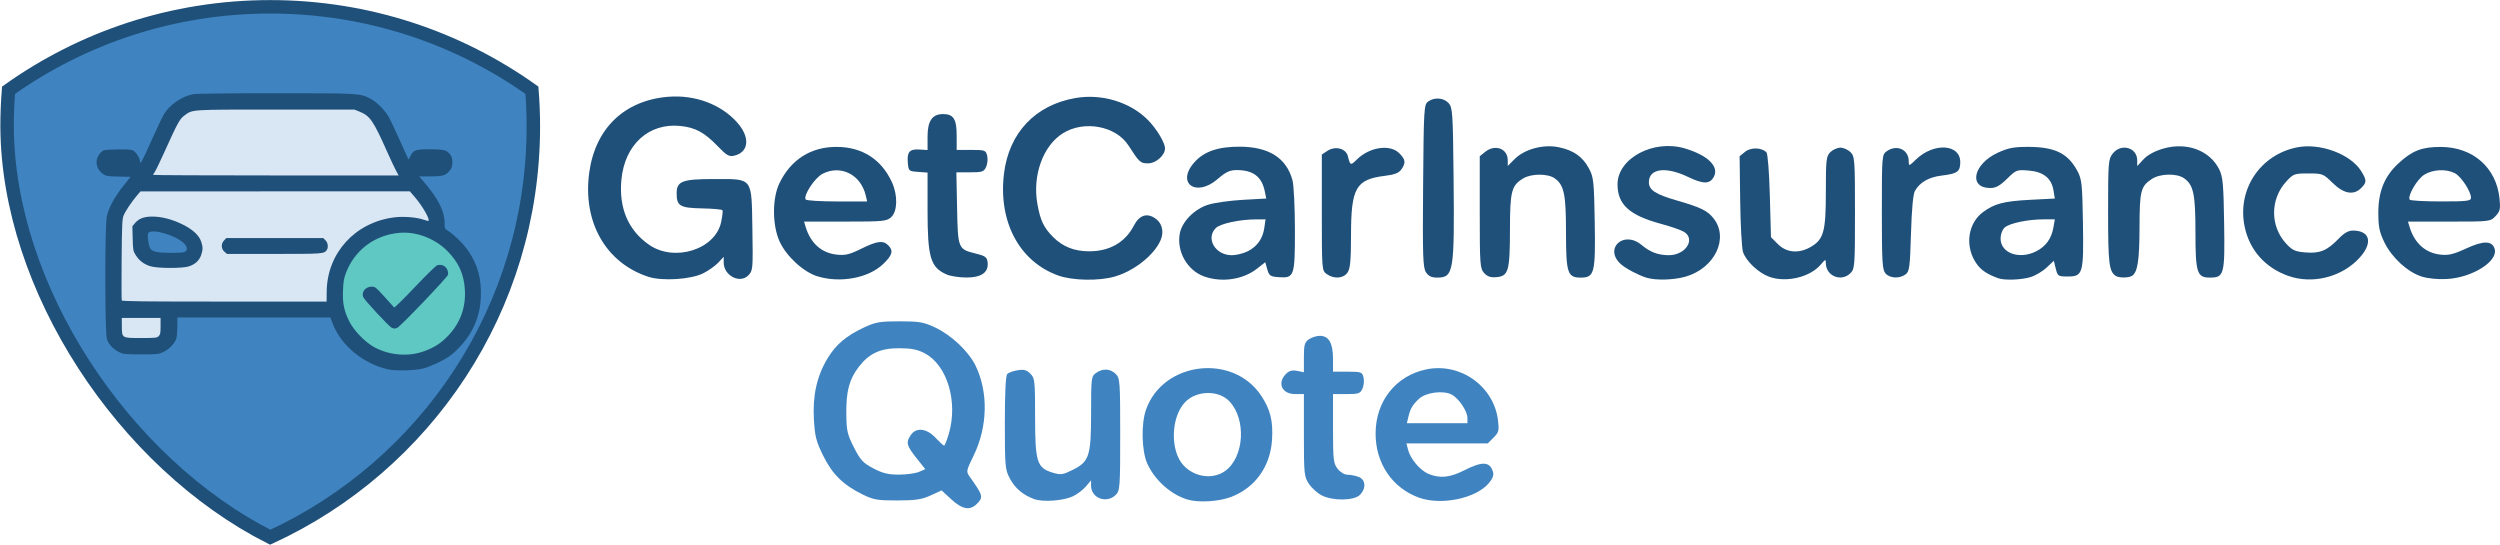
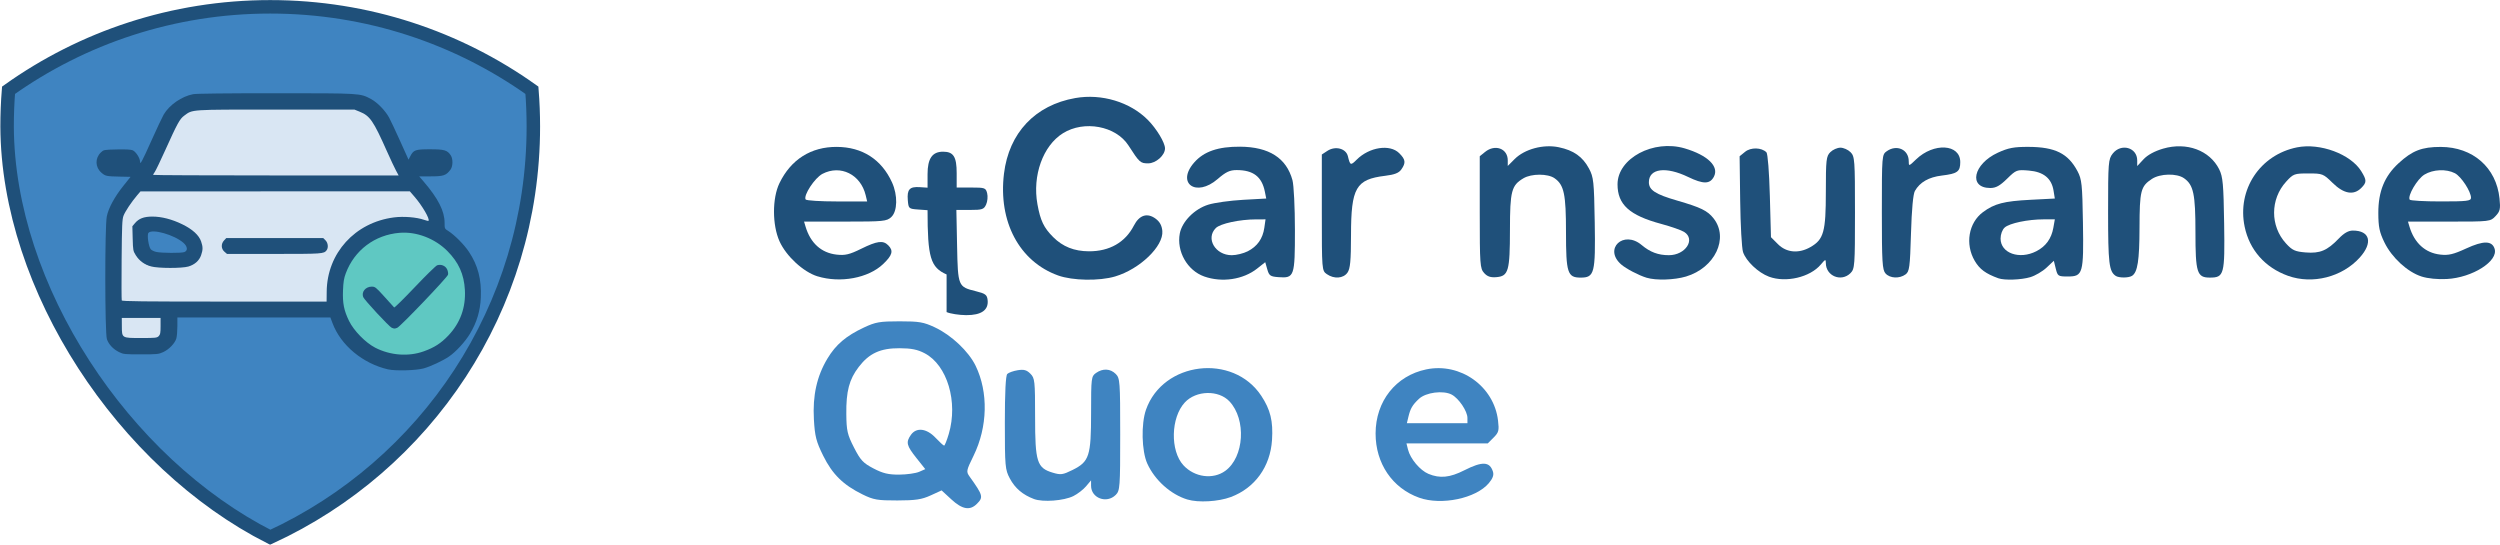
<svg xmlns="http://www.w3.org/2000/svg" xmlns:ns1="http://www.inkscape.org/namespaces/inkscape" xmlns:ns2="http://sodipodi.sourceforge.net/DTD/sodipodi-0.dtd" width="295.278mm" height="64.357mm" viewBox="0 0 295.278 64.357" version="1.1" id="svg5" xml:space="preserve" ns1:version="1.2.2 (b0a84865, 2022-12-01)" ns2:docname="logo-footer.svg">
  <ns2:namedview id="namedview7" pagecolor="#ffffff" bordercolor="#000000" borderopacity="0.25" ns1:showpageshadow="2" ns1:pageopacity="0.0" ns1:pagecheckerboard="0" ns1:deskcolor="#d1d1d1" ns1:document-units="mm" showgrid="false" ns1:zoom="1" ns1:cx="394" ns1:cy="201.5" ns1:window-width="1920" ns1:window-height="1027" ns1:window-x="0" ns1:window-y="25" ns1:window-maximized="0" ns1:current-layer="g1147" />
  <defs id="defs2">
    <filter style="color-interpolation-filters:sRGB;" ns1:label="Greyscale" id="filter2092" x="0" y="0" width="1" height="1">
      <feColorMatrix values="0.21 0.72 0.072 0 0 0.21 0.72 0.072 0 0 0.21 0.72 0.072 0 0 0 0 0 1 0 " id="feColorMatrix2090" result="fbSourceGraphic" />
      <feColorMatrix result="fbSourceGraphicAlpha" in="fbSourceGraphic" values="0 0 0 -1 0 0 0 0 -1 0 0 0 0 -1 0 0 0 0 1 0" id="feColorMatrix2882" />
      <feColorMatrix id="feColorMatrix2884" values="0.21 0.72 0.072 0 0 0.21 0.72 0.072 0 0 0.21 0.72 0.072 0 0 0 0 0 1 0 " in="fbSourceGraphic" />
    </filter>
    <filter style="color-interpolation-filters:sRGB;" ns1:label="Greyscale" id="filter2096" x="0" y="0" width="1" height="1">
      <feColorMatrix values="0.21 0.72 0.072 0 0 0.21 0.72 0.072 0 0 0.21 0.72 0.072 0 0 0 0 0 1 0 " id="feColorMatrix2094" result="fbSourceGraphic" />
      <feColorMatrix result="fbSourceGraphicAlpha" in="fbSourceGraphic" values="0 0 0 -1 0 0 0 0 -1 0 0 0 0 -1 0 0 0 0 1 0" id="feColorMatrix2886" />
      <feColorMatrix id="feColorMatrix2888" values="0.21 0.72 0.072 0 0 0.21 0.72 0.072 0 0 0.21 0.72 0.072 0 0 0 0 0 1 0 " in="fbSourceGraphic" />
    </filter>
    <filter style="color-interpolation-filters:sRGB;" ns1:label="Greyscale" id="filter2100" x="0" y="0" width="1" height="1">
      <feColorMatrix values="0.21 0.72 0.072 0 0 0.21 0.72 0.072 0 0 0.21 0.72 0.072 0 0 0 0 0 1 0 " id="feColorMatrix2098" result="fbSourceGraphic" />
      <feColorMatrix result="fbSourceGraphicAlpha" in="fbSourceGraphic" values="0 0 0 -1 0 0 0 0 -1 0 0 0 0 -1 0 0 0 0 1 0" id="feColorMatrix2890" />
      <feColorMatrix id="feColorMatrix2892" values="0.21 0.72 0.072 0 0 0.21 0.72 0.072 0 0 0.21 0.72 0.072 0 0 0 0 0 1 0 " in="fbSourceGraphic" />
    </filter>
    <filter style="color-interpolation-filters:sRGB;" ns1:label="Greyscale" id="filter2104" x="0" y="0" width="1" height="1">
      <feColorMatrix values="0.21 0.72 0.072 0 0 0.21 0.72 0.072 0 0 0.21 0.72 0.072 0 0 0 0 0 1 0 " id="feColorMatrix2102" result="fbSourceGraphic" />
      <feColorMatrix result="fbSourceGraphicAlpha" in="fbSourceGraphic" values="0 0 0 -1 0 0 0 0 -1 0 0 0 0 -1 0 0 0 0 1 0" id="feColorMatrix2894" />
      <feColorMatrix id="feColorMatrix2896" values="0.21 0.72 0.072 0 0 0.21 0.72 0.072 0 0 0.21 0.72 0.072 0 0 0 0 0 1 0 " in="fbSourceGraphic" />
    </filter>
    <filter style="color-interpolation-filters:sRGB;" ns1:label="Greyscale" id="filter2108" x="0" y="0" width="1" height="1">
      <feColorMatrix values="0.21 0.72 0.072 0 0 0.21 0.72 0.072 0 0 0.21 0.72 0.072 0 0 0 0 0 1 0 " id="feColorMatrix2106" result="fbSourceGraphic" />
      <feColorMatrix result="fbSourceGraphicAlpha" in="fbSourceGraphic" values="0 0 0 -1 0 0 0 0 -1 0 0 0 0 -1 0 0 0 0 1 0" id="feColorMatrix2898" />
      <feColorMatrix id="feColorMatrix2900" values="0.21 0.72 0.072 0 0 0.21 0.72 0.072 0 0 0.21 0.72 0.072 0 0 0 0 0 1 0 " in="fbSourceGraphic" />
    </filter>
    <filter style="color-interpolation-filters:sRGB;" ns1:label="Greyscale" id="filter2112" x="0" y="0" width="1" height="1">
      <feColorMatrix values="0.21 0.72 0.072 0 0 0.21 0.72 0.072 0 0 0.21 0.72 0.072 0 0 0 0 0 1 0 " id="feColorMatrix2110" result="fbSourceGraphic" />
      <feColorMatrix result="fbSourceGraphicAlpha" in="fbSourceGraphic" values="0 0 0 -1 0 0 0 0 -1 0 0 0 0 -1 0 0 0 0 1 0" id="feColorMatrix2902" />
      <feColorMatrix id="feColorMatrix2904" values="0.21 0.72 0.072 0 0 0.21 0.72 0.072 0 0 0.21 0.72 0.072 0 0 0 0 0 1 0 " in="fbSourceGraphic" />
    </filter>
    <filter style="color-interpolation-filters:sRGB;" ns1:label="Greyscale" id="filter2116" x="0" y="0" width="1" height="1">
      <feColorMatrix values="0.21 0.72 0.072 0 0 0.21 0.72 0.072 0 0 0.21 0.72 0.072 0 0 0 0 0 1 0 " id="feColorMatrix2114" result="fbSourceGraphic" />
      <feColorMatrix result="fbSourceGraphicAlpha" in="fbSourceGraphic" values="0 0 0 -1 0 0 0 0 -1 0 0 0 0 -1 0 0 0 0 1 0" id="feColorMatrix2922" />
      <feColorMatrix id="feColorMatrix2924" values="0.21 0.72 0.072 0 0 0.21 0.72 0.072 0 0 0.21 0.72 0.072 0 0 0 0 0 1 0 " in="fbSourceGraphic" />
    </filter>
    <filter style="color-interpolation-filters:sRGB;" ns1:label="Greyscale" id="filter2120" x="0" y="0" width="1" height="1">
      <feColorMatrix values="0.21 0.72 0.072 0 0 0.21 0.72 0.072 0 0 0.21 0.72 0.072 0 0 0 0 0 1 0 " id="feColorMatrix2118" result="fbSourceGraphic" />
      <feColorMatrix result="fbSourceGraphicAlpha" in="fbSourceGraphic" values="0 0 0 -1 0 0 0 0 -1 0 0 0 0 -1 0 0 0 0 1 0" id="feColorMatrix2926" />
      <feColorMatrix id="feColorMatrix2928" values="0.21 0.72 0.072 0 0 0.21 0.72 0.072 0 0 0.21 0.72 0.072 0 0 0 0 0 1 0 " in="fbSourceGraphic" />
    </filter>
    <filter style="color-interpolation-filters:sRGB;" ns1:label="Greyscale" id="filter2124" x="0" y="0" width="1" height="1">
      <feColorMatrix values="0.21 0.72 0.072 0 0 0.21 0.72 0.072 0 0 0.21 0.72 0.072 0 0 0 0 0 1 0 " id="feColorMatrix2122" result="fbSourceGraphic" />
      <feColorMatrix result="fbSourceGraphicAlpha" in="fbSourceGraphic" values="0 0 0 -1 0 0 0 0 -1 0 0 0 0 -1 0 0 0 0 1 0" id="feColorMatrix2930" />
      <feColorMatrix id="feColorMatrix2932" values="0.21 0.72 0.072 0 0 0.21 0.72 0.072 0 0 0.21 0.72 0.072 0 0 0 0 0 1 0 " in="fbSourceGraphic" />
    </filter>
    <filter style="color-interpolation-filters:sRGB;" ns1:label="Greyscale" id="filter2128" x="0" y="0" width="1" height="1">
      <feColorMatrix values="0.21 0.72 0.072 0 0 0.21 0.72 0.072 0 0 0.21 0.72 0.072 0 0 0 0 0 1 0 " id="feColorMatrix2126" result="fbSourceGraphic" />
      <feColorMatrix result="fbSourceGraphicAlpha" in="fbSourceGraphic" values="0 0 0 -1 0 0 0 0 -1 0 0 0 0 -1 0 0 0 0 1 0" id="feColorMatrix2934" />
      <feColorMatrix id="feColorMatrix2936" values="0.21 0.72 0.072 0 0 0.21 0.72 0.072 0 0 0.21 0.72 0.072 0 0 0 0 0 1 0 " in="fbSourceGraphic" />
    </filter>
    <filter style="color-interpolation-filters:sRGB;" ns1:label="Greyscale" id="filter2132" x="0" y="0" width="1" height="1">
      <feColorMatrix values="0.21 0.72 0.072 0 0 0.21 0.72 0.072 0 0 0.21 0.72 0.072 0 0 0 0 0 1 0 " id="feColorMatrix2130" result="fbSourceGraphic" />
      <feColorMatrix result="fbSourceGraphicAlpha" in="fbSourceGraphic" values="0 0 0 -1 0 0 0 0 -1 0 0 0 0 -1 0 0 0 0 1 0" id="feColorMatrix2938" />
      <feColorMatrix id="feColorMatrix2940" values="0.21 0.72 0.072 0 0 0.21 0.72 0.072 0 0 0.21 0.72 0.072 0 0 0 0 0 1 0 " in="fbSourceGraphic" />
    </filter>
    <filter style="color-interpolation-filters:sRGB;" ns1:label="Greyscale" id="filter2136" x="0" y="0" width="1" height="1">
      <feColorMatrix values="0.21 0.72 0.072 0 0 0.21 0.72 0.072 0 0 0.21 0.72 0.072 0 0 0 0 0 1 0 " id="feColorMatrix2134" result="fbSourceGraphic" />
      <feColorMatrix result="fbSourceGraphicAlpha" in="fbSourceGraphic" values="0 0 0 -1 0 0 0 0 -1 0 0 0 0 -1 0 0 0 0 1 0" id="feColorMatrix2942" />
      <feColorMatrix id="feColorMatrix2944" values="0.21 0.72 0.072 0 0 0.21 0.72 0.072 0 0 0.21 0.72 0.072 0 0 0 0 0 1 0 " in="fbSourceGraphic" />
    </filter>
    <filter style="color-interpolation-filters:sRGB;" ns1:label="Greyscale" id="filter2140" x="0" y="0" width="1" height="1">
      <feColorMatrix values="0.21 0.72 0.072 0 0 0.21 0.72 0.072 0 0 0.21 0.72 0.072 0 0 0 0 0 1 0 " id="feColorMatrix2138" result="fbSourceGraphic" />
      <feColorMatrix result="fbSourceGraphicAlpha" in="fbSourceGraphic" values="0 0 0 -1 0 0 0 0 -1 0 0 0 0 -1 0 0 0 0 1 0" id="feColorMatrix2946" />
      <feColorMatrix id="feColorMatrix2948" values="0.21 0.72 0.072 0 0 0.21 0.72 0.072 0 0 0.21 0.72 0.072 0 0 0 0 0 1 0 " in="fbSourceGraphic" />
    </filter>
    <filter style="color-interpolation-filters:sRGB;" ns1:label="Greyscale" id="filter2144" x="0" y="0" width="1" height="1">
      <feColorMatrix values="0.21 0.72 0.072 0 0 0.21 0.72 0.072 0 0 0.21 0.72 0.072 0 0 0 0 0 1 0 " id="feColorMatrix2142" result="fbSourceGraphic" />
      <feColorMatrix result="fbSourceGraphicAlpha" in="fbSourceGraphic" values="0 0 0 -1 0 0 0 0 -1 0 0 0 0 -1 0 0 0 0 1 0" id="feColorMatrix2950" />
      <feColorMatrix id="feColorMatrix2952" values="0.21 0.72 0.072 0 0 0.21 0.72 0.072 0 0 0.21 0.72 0.072 0 0 0 0 0 1 0 " in="fbSourceGraphic" />
    </filter>
    <filter style="color-interpolation-filters:sRGB;" ns1:label="Greyscale" id="filter2148" x="0" y="0" width="1" height="1">
      <feColorMatrix values="0.21 0.72 0.072 0 0 0.21 0.72 0.072 0 0 0.21 0.72 0.072 0 0 0 0 0 1 0 " id="feColorMatrix2146" result="fbSourceGraphic" />
      <feColorMatrix result="fbSourceGraphicAlpha" in="fbSourceGraphic" values="0 0 0 -1 0 0 0 0 -1 0 0 0 0 -1 0 0 0 0 1 0" id="feColorMatrix2954" />
      <feColorMatrix id="feColorMatrix2956" values="0.21 0.72 0.072 0 0 0.21 0.72 0.072 0 0 0.21 0.72 0.072 0 0 0 0 0 1 0 " in="fbSourceGraphic" />
    </filter>
    <filter style="color-interpolation-filters:sRGB;" ns1:label="Greyscale" id="filter2880" x="0" y="0" width="1" height="1">
      <feColorMatrix values="0.21 0.72 0.072 0 0 0.21 0.72 0.072 0 0 0.21 0.72 0.072 0 0 0 0 0 1 0 " id="feColorMatrix2878" />
    </filter>
    <filter style="color-interpolation-filters:sRGB;" ns1:label="Greyscale" id="filter2908" x="0" y="0" width="1" height="1">
      <feColorMatrix values="0.21 0.72 0.072 0 0 0.21 0.72 0.072 0 0 0.21 0.72 0.072 0 0 0 0 0 1 0 " id="feColorMatrix2906" />
    </filter>
    <filter style="color-interpolation-filters:sRGB;" ns1:label="Greyscale" id="filter2912" x="0" y="0" width="1" height="1">
      <feColorMatrix values="0.21 0.72 0.072 0 0 0.21 0.72 0.072 0 0 0.21 0.72 0.072 0 0 0 0 0 1 0 " id="feColorMatrix2910" />
    </filter>
    <filter style="color-interpolation-filters:sRGB;" ns1:label="Greyscale" id="filter2916" x="0" y="0" width="1" height="1">
      <feColorMatrix values="0.21 0.72 0.072 0 0 0.21 0.72 0.072 0 0 0.21 0.72 0.072 0 0 0 0 0 1 0 " id="feColorMatrix2914" />
    </filter>
    <filter style="color-interpolation-filters:sRGB;" ns1:label="Greyscale" id="filter2920" x="0" y="0" width="1" height="1">
      <feColorMatrix values="0.21 0.72 0.072 0 0 0.21 0.72 0.072 0 0 0.21 0.72 0.072 0 0 0 0 0 1 0 " id="feColorMatrix2918" />
    </filter>
    <filter style="color-interpolation-filters:sRGB;" ns1:label="Greyscale" id="filter2960" x="0" y="0" width="1" height="1">
      <feColorMatrix values="0.21 0.72 0.072 0 0 0.21 0.72 0.072 0 0 0.21 0.72 0.072 0 0 0 0 0 1 0 " id="feColorMatrix2958" />
    </filter>
    <filter style="color-interpolation-filters:sRGB;" ns1:label="Greyscale" id="filter3692" x="-0.013" y="-0.013" width="1.026" height="1.027">
      <feColorMatrix values="0.21 0.72 0.072 0 0 0.21 0.72 0.072 0 0 0.21 0.72 0.072 0 0 0 0 0 1 0 " id="feColorMatrix3690" />
    </filter>
  </defs>
  <g ns1:label="Layer 1" ns1:groupmode="layer" id="layer1" transform="translate(11.171,5.952)">
    <g id="g3411" transform="matrix(0.799,0,0,0.799,-19.013,-3.925)" style="filter:url(#filter3692)">
      <g id="g1124" transform="translate(120.561,13.546)">
        <g id="g10763" transform="matrix(0.522,0,0,0.522,-36.367,2.927)">
          <path class="fil0" d="m -8.779,8.814 c 0,-1.937 0.076,-3.856 0.227,-5.754 11.716,-8.335 26.044,-13.236 41.517,-13.236 15.473,0 29.801,4.901 41.516,13.236 0.151,1.898 0.228,3.817 0.228,5.754 0,28.905 -17.104,53.816 -41.744,65.162 C 9.665,62.173 -8.678,34.399 -8.779,8.814 Z" id="path7" ns2:nodetypes="ccscscc" style="clip-rule:evenodd;fill:#3f84c1;fill-opacity:1;fill-rule:evenodd;stroke:#1f507a;stroke-width:2.138;stroke-dasharray:none;stroke-opacity:1;image-rendering:optimizeQuality;shape-rendering:geometricPrecision;text-rendering:geometricPrecision" transform="matrix(1.785,0,0,1.785,-124.809,-16.322)" />
          <path style="opacity:0.8;fill:#67d9c1;fill-opacity:1;stroke:#6b7782;stroke-width:0.214" id="path2338" ns2:type="arc" ns2:cx="-27.877398" ns2:cy="47.073509" ns2:rx="18.350275" ns2:ry="17.884157" ns2:start="5.3470615" ns2:end="5.3260549" ns2:arc-type="arc" d="m -16.997,32.672 a 18.35,17.884 0 0 1 3.954,24.929 18.35,17.884 0 0 1 -25.558,3.984 18.35,17.884 0 0 1 -4.222,-24.888 18.35,17.884 0 0 1 25.514,-4.245" ns2:open="true" />
          <path style="opacity:0.8;fill:#ffffff;fill-opacity:1;stroke:#6b7782;stroke-width:1.035" d="m 46.56,276.859 c -1.272,-1.532 -3.453,-54.944 -2.751,-87.877 1.017,-47.752 -2.112,-51.109 14.77,-63.245 l 56.513,-100.261 96.392,-2.373 98.922,4.94 57.273,94.866 c 5.118,8.477 16.163,24.906 16.163,27.129 0,0.856 -10.355,2.043 -13.884,0.982 -8.932,-2.684 -21.359,-4.448 -31.021,-2.897 -41.107,6.599 -70.703,34.54 -70.166,75.276 l 0.23,17.422 c 12.041,-5.01 -130.502,-6.349 -161.713,4.426 -16.952,5.853 -13.868,2.794 -13.565,37.806 -19.979,4.606 -46.362,-5.231 -47.163,-6.196 z M 122.352,194.746 c 6.145,-3.473 8.891,-9.129 8.891,-16.109 0,-13.724 -13.988,-24.287 -37.736,-29.888 -15.22,-3.589 -20.231,1.317 -29.016,4.447 l -3.353,3.616 0.056,12.922 c 0.057,12.981 1.3,14.079 4.557,18.349 7.617,9.986 12.327,10.563 35.449,10.082 14.839,-0.308 16.301,-0.678 21.152,-3.421 z" id="path1977" ns2:nodetypes="ssscccssssscscssssscssss" transform="matrix(0.265,0,0,0.265,-120.561,-13.546)" />
          <path style="fill:#1f507a;fill-opacity:1;stroke-width:0.265" d="m -78.932,34.865 c -0.958,-0.824 -1.003,-2.242 -0.101,-3.202 l 0.628,-0.669 h 13.724 13.724 l 0.649,0.649 c 0.714,0.714 0.866,2.09 0.31,2.813 -0.775,1.01 -1.144,1.035 -14.842,1.035 h -13.364 z" id="path1118" />
          <path style="fill:#1f507a;fill-opacity:1;stroke-width:0.265" d="m -99.663,39.039 c -1.885,-0.501 -3.375,-1.58 -4.366,-3.163 -0.76,-1.215 -0.798,-1.415 -0.885,-4.746 l -0.091,-3.477 0.741,-0.881 c 1.105,-1.313 2.522,-1.851 4.888,-1.858 2.639,-0.008 5.616,0.763 8.577,2.22 2.858,1.407 4.662,3.063 5.266,4.835 0.529,1.552 0.529,2.317 0.002,3.864 -0.526,1.544 -1.801,2.686 -3.594,3.219 -1.829,0.543 -8.476,0.535 -10.539,-0.013 z m 9.375,-4.07 c 1.044,-0.397 0.927,-1.586 -0.257,-2.625 -2.592,-2.276 -8.875,-4.054 -9.912,-2.805 -0.444,0.535 0.054,3.96 0.676,4.647 0.246,0.272 0.939,0.605 1.539,0.74 1.481,0.333 7.112,0.364 7.954,0.044 z" id="path1116" />
          <path style="fill:#1f507a;fill-opacity:1;stroke-width:0.265" d="m -31.561,56.4 c -0.709,-0.287 -7.754,-7.872 -8.07,-8.69 -0.563,-1.454 0.67,-2.958 2.423,-2.958 0.936,0 1.167,0.183 3.576,2.844 1.416,1.564 2.659,2.94 2.762,3.057 0.103,0.117 2.734,-2.471 5.847,-5.751 3.113,-3.28 5.958,-6.065 6.322,-6.189 1.103,-0.375 2.343,0.12 2.823,1.126 0.242,0.508 0.355,1.163 0.262,1.531 -0.2,0.796 -13.504,14.71 -14.386,15.045 -0.746,0.283 -0.821,0.283 -1.559,-0.015 z" id="path1114" />
          <path style="fill:#1f507a;fill-opacity:1;stroke-width:0.265" d="m -32.591,68.19 c -7.158,-1.649 -13.393,-6.834 -15.729,-13.083 l -0.607,-1.624 h -21.664 -21.664 l -0.002,2.447 c -7.94e-4,1.346 -0.129,2.906 -0.285,3.467 -0.385,1.388 -2.081,3.155 -3.755,3.911 -1.294,0.585 -1.699,0.625 -6.278,0.625 -4.617,0 -4.967,-0.036 -6.171,-0.628 -1.685,-0.829 -2.96,-2.181 -3.469,-3.675 -0.592,-1.738 -0.612,-32.023 -0.023,-34.803 0.507,-2.391 2.195,-5.494 4.689,-8.615 l 2.037,-2.549 -3.095,-0.065 c -3.79,-0.08 -4.044,-0.136 -5.203,-1.154 -1.739,-1.527 -1.797,-4.073 -0.128,-5.673 0.812,-0.779 0.825,-0.781 4.53,-0.868 2.498,-0.058 3.97,0.019 4.491,0.235 0.869,0.36 2.079,2.205 2.079,3.169 0,1.117 0.481,0.236 3.273,-5.993 1.494,-3.334 3.039,-6.612 3.432,-7.283 1.607,-2.742 5.105,-5.164 8.347,-5.778 0.898,-0.17 9.546,-0.269 23.414,-0.266 24.2,0.004 23.841,-0.018 26.938,1.633 1.812,0.966 4.058,3.277 5.158,5.308 0.423,0.781 1.829,3.771 3.124,6.644 l 2.355,5.224 0.47,-0.916 c 0.949,-1.849 1.429,-2.022 5.611,-2.021 4.091,0.001 4.908,0.242 5.888,1.737 0.653,0.997 0.614,3.086 -0.076,4.017 -1.23,1.66 -1.978,1.917 -5.582,1.917 h -3.294 l 1.304,1.521 c 4.075,4.754 5.892,8.335 5.892,11.614 0,1.661 0.009,1.68 1.039,2.331 1.771,1.118 4.463,3.825 5.818,5.85 2.582,3.861 3.623,7.831 3.403,12.986 -0.162,3.798 -1.118,6.997 -3.061,10.245 -1.362,2.276 -3.972,5.12 -5.94,6.471 -1.72,1.181 -5.296,2.853 -7.212,3.372 -2.183,0.591 -7.98,0.745 -10.054,0.267 z m 10.098,-5.109 c 3.004,-1.077 4.869,-2.274 6.959,-4.469 3.377,-3.547 4.971,-7.927 4.696,-12.909 -0.245,-4.441 -1.76,-7.81 -4.96,-11.032 -3.539,-3.562 -8.773,-5.557 -13.542,-5.159 -7.029,0.586 -12.783,4.921 -15.228,11.473 -0.524,1.403 -0.691,2.433 -0.786,4.826 -0.144,3.649 0.257,5.678 1.716,8.674 1.333,2.738 4.664,6.143 7.381,7.547 4.277,2.209 9.433,2.602 13.765,1.05 z m -75.053,-4.305 c 0.449,-0.449 0.529,-0.881 0.528,-2.844 l -7.93e-4,-2.315 h -5.489 -5.489 l 0.013,2.301 c 0.019,3.444 -0.072,3.387 5.452,3.387 4.104,0 4.499,-0.042 4.986,-0.529 z m 47.576,-12.634 c 0.112,-10.876 8.024,-19.589 19.064,-20.994 2.742,-0.349 6.402,-0.053 8.5,0.687 0.628,0.222 1.195,0.35 1.26,0.286 0.462,-0.462 -1.743,-4.263 -3.965,-6.834 l -1.315,-1.521 -38.14,0.009 -38.14,0.009 -0.962,1.126 c -1.586,1.857 -3.381,4.553 -3.846,5.777 -0.374,0.987 -0.45,2.745 -0.531,12.391 -0.052,6.183 -0.036,11.392 0.034,11.576 0.102,0.266 6.006,0.334 29.069,0.334 h 28.941 z m 19.618,-34.266 c -0.414,-0.765 -1.575,-3.236 -2.579,-5.49 -3.836,-8.614 -4.786,-9.991 -7.711,-11.175 L -42.116,-5.386 h -22.225 c -24.619,0 -23.542,-0.071 -25.985,1.725 -1.254,0.922 -1.93,2.153 -5.373,9.784 -1.346,2.983 -2.669,5.74 -2.941,6.126 -0.272,0.386 -0.494,0.773 -0.494,0.86 0,0.087 15.645,0.158 34.767,0.158 h 34.767 z" id="path1112" ns2:nodetypes="ssccccscsssssccccccssscccsscscssscsscsssssssssssssssssccccccsccssssccccsccsccssscscsssscs" />
        </g>
      </g>
    </g>
    <g id="g1147" transform="translate(192.756,-69.51)" style="fill:#1f507a;fill-opacity:1">
-       <path style="fill:#3f84c1;fill-opacity:1;stroke-width:0.265;filter:url(#filter2880)" d="m -47.8,122.076 c -0.506,-0.254 -1.191,-0.867 -1.521,-1.362 -0.57,-0.853 -0.601,-1.147 -0.601,-5.755 v -4.856 h -1.049 c -1.544,0 -2.136,-1.312 -1.073,-2.376 0.388,-0.388 0.731,-0.482 1.323,-0.364 l 0.799,0.16 v -1.738 c 0,-1.496 0.082,-1.795 0.588,-2.15 0.323,-0.227 0.912,-0.412 1.308,-0.412 1.045,0 1.544,0.874 1.544,2.705 v 1.529 h 1.715 c 1.622,0 1.724,0.037 1.886,0.681 0.094,0.375 0.039,0.97 -0.122,1.323 -0.262,0.576 -0.456,0.642 -1.886,0.642 h -1.593 v 4.065 c 0,3.712 0.048,4.126 0.548,4.763 0.316,0.402 0.813,0.697 1.173,0.697 0.344,0 0.93,0.116 1.304,0.258 0.842,0.32 0.915,1.358 0.15,2.123 -0.694,0.694 -3.17,0.73 -4.493,0.066 z" id="path1110" />
      <path style="fill:#1f507a;fill-opacity:1;stroke-width:0.265;filter:url(#filter2092)" d="m 45.963,96.143 c -0.787,-0.525 -0.9,-1.473 -0.9,-7.55 0,-5.871 0.029,-6.236 0.548,-6.897 0.987,-1.254 2.891,-0.724 2.891,0.805 v 0.671 l 0.748,-0.801 c 0.481,-0.515 1.307,-0.964 2.315,-1.258 2.775,-0.809 5.505,0.201 6.623,2.451 0.431,0.869 0.511,1.748 0.582,6.393 0.092,6.05 0.002,6.388 -1.695,6.388 -1.511,0 -1.694,-0.578 -1.694,-5.359 0,-4.511 -0.229,-5.593 -1.354,-6.38 -0.853,-0.598 -2.82,-0.554 -3.788,0.084 -1.323,0.872 -1.453,1.386 -1.464,5.752 -0.009,3.884 -0.226,5.277 -0.886,5.696 -0.401,0.255 -1.549,0.258 -1.928,0.005 z" id="path1108" />
      <path style="fill:#1f507a;fill-opacity:1;stroke-width:0.265;filter:url(#filter2096)" d="m 18.779,95.862 c -0.383,-0.424 -0.438,-1.326 -0.438,-7.261 0,-6.703 0.006,-6.782 0.588,-7.189 1.183,-0.829 2.587,-0.187 2.587,1.182 0,0.617 0.013,0.614 0.86,-0.203 2.094,-2.02 5.226,-1.834 5.226,0.311 0,1.127 -0.327,1.367 -2.169,1.59 -1.553,0.188 -2.596,0.783 -3.19,1.822 -0.209,0.366 -0.377,2.194 -0.461,5.028 -0.119,4.016 -0.183,4.49 -0.646,4.829 -0.713,0.52 -1.833,0.469 -2.356,-0.109 z" id="path1106" />
      <path style="fill:#1f507a;fill-opacity:1;stroke-width:0.265;filter:url(#filter2100)" d="m -28.636,95.802 c -0.482,-0.533 -0.516,-0.999 -0.516,-7.18 v -6.61 l 0.625,-0.506 c 1.184,-0.959 2.683,-0.407 2.683,0.989 v 0.663 l 0.812,-0.812 c 1.184,-1.184 3.397,-1.777 5.215,-1.397 1.759,0.367 2.818,1.115 3.57,2.521 0.542,1.014 0.596,1.523 0.676,6.344 0.099,6.016 -0.033,6.533 -1.665,6.533 -1.551,0 -1.729,-0.551 -1.729,-5.359 0,-4.511 -0.229,-5.593 -1.354,-6.38 -0.793,-0.556 -2.721,-0.555 -3.663,0.001 -1.425,0.842 -1.598,1.498 -1.602,6.09 -0.005,4.876 -0.176,5.474 -1.603,5.594 -0.687,0.058 -1.07,-0.072 -1.449,-0.491 z" id="path1104" />
-       <path style="fill:#1f507a;fill-opacity:1;stroke-width:0.265;filter:url(#filter2104)" d="m -35.505,95.716 c -0.358,-0.547 -0.403,-1.891 -0.337,-10.208 0.072,-9.129 0.1,-9.596 0.589,-9.954 0.743,-0.543 1.84,-0.461 2.422,0.181 0.469,0.518 0.51,1.132 0.588,8.797 0.115,11.177 0.01,11.813 -1.949,11.813 -0.657,0 -1.013,-0.171 -1.314,-0.63 z" id="path1102" />
      <path style="fill:#1f507a;fill-opacity:1;stroke-width:0.265;filter:url(#filter2108)" d="m -47.217,95.934 c -0.582,-0.408 -0.588,-0.483 -0.588,-7.27 v -6.858 l 0.651,-0.426 c 0.946,-0.62 2.208,-0.29 2.429,0.634 0.26,1.09 0.324,1.115 1.029,0.41 1.498,-1.498 3.933,-1.873 5.032,-0.774 0.753,0.753 0.802,1.131 0.251,1.919 -0.294,0.42 -0.797,0.618 -1.918,0.754 -3.454,0.42 -4.019,1.403 -4.027,7.004 -0.005,3.044 -0.092,3.966 -0.418,4.432 -0.488,0.696 -1.584,0.775 -2.44,0.176 z" id="path1100" />
-       <path style="fill:#1f507a;fill-opacity:1;stroke-width:0.265;filter:url(#filter2112)" d="m -92.123,95.975 c -1.906,-0.841 -2.249,-1.999 -2.249,-7.591 v -4.443 l -1.124,-0.081 c -1.099,-0.08 -1.126,-0.105 -1.209,-1.108 -0.104,-1.266 0.215,-1.613 1.408,-1.532 l 0.925,0.062 v -1.596 c 0,-1.85 0.556,-2.654 1.833,-2.654 1.23,0 1.606,0.594 1.606,2.532 v 1.701 h 1.715 c 1.622,0 1.724,0.037 1.886,0.681 0.094,0.375 0.039,0.97 -0.122,1.323 -0.263,0.577 -0.455,0.642 -1.904,0.642 h -1.611 l 0.084,4.225 c 0.096,4.811 0.115,4.856 2.219,5.375 1.122,0.277 1.316,0.422 1.387,1.034 0.137,1.186 -0.735,1.804 -2.53,1.792 -0.837,-0.006 -1.879,-0.168 -2.315,-0.361 z" id="path1098" />
+       <path style="fill:#1f507a;fill-opacity:1;stroke-width:0.265;filter:url(#filter2112)" d="m -92.123,95.975 c -1.906,-0.841 -2.249,-1.999 -2.249,-7.591 l -1.124,-0.081 c -1.099,-0.08 -1.126,-0.105 -1.209,-1.108 -0.104,-1.266 0.215,-1.613 1.408,-1.532 l 0.925,0.062 v -1.596 c 0,-1.85 0.556,-2.654 1.833,-2.654 1.23,0 1.606,0.594 1.606,2.532 v 1.701 h 1.715 c 1.622,0 1.724,0.037 1.886,0.681 0.094,0.375 0.039,0.97 -0.122,1.323 -0.263,0.577 -0.455,0.642 -1.904,0.642 h -1.611 l 0.084,4.225 c 0.096,4.811 0.115,4.856 2.219,5.375 1.122,0.277 1.316,0.422 1.387,1.034 0.137,1.186 -0.735,1.804 -2.53,1.792 -0.837,-0.006 -1.879,-0.168 -2.315,-0.361 z" id="path1098" />
      <path style="fill:#3f84c1;fill-opacity:1;stroke-width:0.265;filter:url(#filter2912)" d="m -36.314,122.34 c -3.165,-1.132 -5.144,-4.051 -5.14,-7.581 0.004,-3.811 2.386,-6.825 5.985,-7.572 4.03,-0.837 7.997,1.99 8.477,6.041 0.141,1.187 0.084,1.403 -0.526,2.014 l -0.684,0.684 h -4.803 -4.803 l 0.182,0.728 c 0.272,1.091 1.421,2.457 2.416,2.872 1.348,0.563 2.525,0.446 4.236,-0.422 2.134,-1.082 3.008,-1.04 3.383,0.165 0.124,0.396 -0.022,0.801 -0.487,1.354 -1.518,1.805 -5.607,2.657 -8.235,1.717 z m 5.707,-9.418 c 0,-0.801 -1.02,-2.314 -1.86,-2.758 -0.997,-0.527 -3.048,-0.263 -3.861,0.498 -0.776,0.726 -1.014,1.134 -1.258,2.155 l -0.174,0.728 h 3.577 3.577 z" id="path1094" />
      <path style="fill:#3f84c1;fill-opacity:1;stroke-width:0.265;filter:url(#filter2916)" d="m -63.682,122.557 c -1.971,-0.599 -3.854,-2.288 -4.74,-4.251 -0.666,-1.474 -0.74,-4.684 -0.147,-6.365 2.007,-5.688 10.268,-6.684 13.609,-1.64 1.085,1.638 1.417,3.001 1.273,5.226 -0.204,3.155 -2.022,5.672 -4.864,6.735 -1.471,0.55 -3.841,0.686 -5.131,0.293 z m 4.477,-3.387 c 2.235,-1.626 2.501,-6.066 0.491,-8.205 -1.288,-1.371 -3.942,-1.307 -5.273,0.127 -1.659,1.788 -1.744,5.706 -0.162,7.423 1.31,1.421 3.494,1.711 4.944,0.655 z" id="path1092" />
      <path style="fill:#3f84c1;fill-opacity:1;stroke-width:0.265;filter:url(#filter2920)" d="m -81.804,122.497 c -1.324,-0.496 -2.231,-1.268 -2.85,-2.427 -0.555,-1.038 -0.589,-1.422 -0.589,-6.579 0,-3.588 0.099,-5.576 0.287,-5.764 0.158,-0.158 0.71,-0.357 1.227,-0.44 0.736,-0.119 1.061,-0.031 1.499,0.406 0.526,0.526 0.559,0.831 0.56,5.123 0,5.319 0.221,6.012 2.085,6.571 0.944,0.283 1.185,0.25 2.328,-0.316 1.99,-0.987 2.2,-1.631 2.2,-6.768 0,-4.127 0.022,-4.3 0.588,-4.696 0.802,-0.562 1.688,-0.517 2.322,0.117 0.501,0.501 0.529,0.882 0.529,7.144 0,6.262 -0.028,6.643 -0.529,7.144 -1.068,1.068 -2.909,0.386 -2.912,-1.079 v -0.641 l -0.594,0.705 c -0.327,0.388 -1,0.907 -1.497,1.153 -1.124,0.558 -3.598,0.743 -4.653,0.348 z" id="path1090" />
      <path style="fill:#1f507a;fill-opacity:1;stroke-width:0.265;filter:url(#filter2116)" d="m 82.081,96.215 c -1.655,-0.531 -3.498,-2.222 -4.374,-4.013 -0.594,-1.214 -0.724,-1.84 -0.727,-3.496 -0.005,-2.537 0.727,-4.333 2.393,-5.868 1.615,-1.488 2.762,-1.932 4.981,-1.926 3.796,0.01 6.563,2.436 6.94,6.084 0.129,1.246 0.069,1.514 -0.466,2.083 -0.609,0.648 -0.648,0.653 -5.48,0.653 h -4.867 l 0.178,0.595 c 0.579,1.938 1.862,3.102 3.64,3.302 0.971,0.109 1.548,-0.027 3.058,-0.723 2.042,-0.941 3.05,-0.931 3.356,0.033 0.463,1.46 -2.62,3.413 -5.638,3.573 -1.096,0.058 -2.247,-0.056 -2.995,-0.296 z m 5.845,-9.292 c 0,-0.75 -1.16,-2.522 -1.902,-2.906 -1.022,-0.528 -2.584,-0.457 -3.603,0.165 -0.843,0.514 -2.015,2.509 -1.737,2.958 0.071,0.116 1.73,0.21 3.686,0.21 3.096,0 3.556,-0.055 3.556,-0.427 z" id="path1088" />
      <path style="fill:#1f507a;fill-opacity:1;stroke-width:0.265;filter:url(#filter2120)" d="m 66.318,96.137 c -2.717,-0.971 -4.557,-3.055 -5.128,-5.809 -0.908,-4.374 1.811,-8.486 6.192,-9.366 2.715,-0.545 6.333,0.799 7.58,2.816 0.66,1.069 0.66,1.323 -2.5e-4,1.984 -0.899,0.899 -2.061,0.694 -3.375,-0.595 -1.112,-1.091 -1.197,-1.124 -2.875,-1.124 -1.652,0 -1.768,0.043 -2.615,0.967 -1.894,2.066 -1.904,5.249 -0.023,7.301 0.744,0.812 1.063,0.958 2.319,1.063 1.694,0.14 2.544,-0.215 3.909,-1.635 0.631,-0.656 1.146,-0.949 1.671,-0.949 2.032,0 2.395,1.437 0.807,3.195 -2.076,2.298 -5.569,3.186 -8.462,2.152 z" id="path1086" />
      <path style="fill:#1f507a;fill-opacity:1;stroke-width:0.265;filter:url(#filter2124)" d="m 32.099,96.425 c -1.492,-0.54 -2.209,-1.068 -2.787,-2.055 -1.158,-1.976 -0.733,-4.49 0.973,-5.758 1.349,-1.003 2.473,-1.294 5.613,-1.456 l 2.873,-0.148 -0.152,-0.939 c -0.236,-1.453 -1.184,-2.221 -2.918,-2.365 -1.419,-0.118 -1.492,-0.09 -2.573,0.969 -0.845,0.828 -1.32,1.09 -1.977,1.09 -2.625,0 -2.02,-2.835 0.89,-4.17 1.242,-0.57 1.895,-0.694 3.631,-0.687 3.134,0.013 4.663,0.773 5.778,2.873 0.506,0.953 0.57,1.56 0.642,6.085 0.096,6.02 0.003,6.35 -1.798,6.35 -1.132,0 -1.193,-0.04 -1.412,-0.928 l -0.229,-0.928 -0.858,0.809 c -0.472,0.445 -1.335,0.952 -1.918,1.126 -1.079,0.323 -3.058,0.393 -3.777,0.132 z m 4.479,-3.189 c 1.127,-0.575 1.791,-1.488 2.019,-2.778 l 0.175,-0.992 h -1.316 c -1.866,0 -4.047,0.458 -4.611,0.969 -0.279,0.252 -0.481,0.8 -0.481,1.302 0,1.726 2.22,2.516 4.215,1.499 z" id="path1084" />
      <path style="fill:#1f507a;fill-opacity:1;stroke-width:0.265;filter:url(#filter2128)" d="M 5.012,96.238 C 3.737,95.763 2.297,94.396 1.943,93.322 1.796,92.875 1.645,90.148 1.608,87.262 l -0.068,-5.248 0.652,-0.529 c 0.674,-0.547 1.935,-0.516 2.515,0.061 0.157,0.157 0.329,2.337 0.405,5.15 l 0.132,4.878 0.835,0.834 c 1.002,1.001 2.458,1.125 3.841,0.326 1.556,-0.898 1.805,-1.797 1.806,-6.509 2.64e-4,-3.814 0.045,-4.212 0.53,-4.696 0.291,-0.291 0.827,-0.529 1.191,-0.529 0.364,0 0.9,0.238 1.191,0.529 0.501,0.501 0.529,0.882 0.529,7.144 0,6.262 -0.028,6.643 -0.529,7.144 -1.087,1.087 -2.908,0.347 -2.912,-1.183 -0.001,-0.489 -0.054,-0.474 -0.595,0.169 -1.269,1.507 -4.125,2.177 -6.117,1.436 z" id="path1082" />
      <path style="fill:#1f507a;fill-opacity:1;stroke-width:0.265;filter:url(#filter2132)" d="m -9.442,96.363 c -0.936,-0.285 -2.423,-1.062 -3.005,-1.571 -2.109,-1.843 0.274,-4.097 2.421,-2.291 0.999,0.841 1.957,1.198 3.214,1.198 1.957,0 3.185,-1.87 1.804,-2.747 -0.327,-0.208 -1.548,-0.634 -2.712,-0.948 -3.758,-1.012 -5.161,-2.285 -5.158,-4.68 0.003,-3.069 4.244,-5.334 7.937,-4.239 2.723,0.808 4.089,2.139 3.44,3.353 -0.472,0.881 -1.246,0.887 -3.039,0.022 -2.632,-1.27 -4.635,-1.003 -4.635,0.618 0,0.925 0.767,1.425 3.324,2.166 2.822,0.818 3.6,1.199 4.318,2.111 1.832,2.329 0.163,5.844 -3.259,6.865 -1.381,0.412 -3.545,0.478 -4.65,0.142 z" id="path1080" />
      <path style="fill:#1f507a;fill-opacity:1;stroke-width:0.265;filter:url(#filter2136)" d="m -61.696,96.213 c -1.997,-0.706 -3.28,-2.962 -2.885,-5.071 0.267,-1.421 1.74,-2.91 3.377,-3.413 0.748,-0.23 2.591,-0.486 4.097,-0.57 l 2.737,-0.152 -0.161,-0.807 c -0.355,-1.775 -1.37,-2.554 -3.33,-2.554 -0.816,0 -1.275,0.216 -2.248,1.058 -2.54,2.199 -4.93,0.507 -2.766,-1.958 1.141,-1.299 2.828,-1.879 5.421,-1.862 3.411,0.022 5.466,1.336 6.181,3.952 0.159,0.583 0.29,3.217 0.291,5.868 0.002,5.522 -0.069,5.727 -1.941,5.589 -0.965,-0.071 -1.11,-0.172 -1.324,-0.925 l -0.241,-0.845 -0.958,0.757 c -1.646,1.3 -4.152,1.674 -6.25,0.933 z m 5.141,-2.976 c 1.13,-0.576 1.776,-1.492 1.96,-2.778 l 0.142,-0.992 -1.108,0.002 c -1.953,0.003 -4.234,0.494 -4.766,1.026 -1.225,1.225 -0.058,3.206 1.887,3.205 0.538,-2.3e-4 1.386,-0.209 1.885,-0.463 z" id="path1078" />
      <path style="fill:#1f507a;fill-opacity:1;stroke-width:0.265;filter:url(#filter2140)" d="m -78.955,96.093 c -4.579,-1.648 -7.082,-6.359 -6.39,-12.027 0.588,-4.814 3.679,-8.091 8.421,-8.926 3.109,-0.548 6.474,0.467 8.573,2.584 1.035,1.044 2.025,2.687 2.025,3.362 0,0.814 -1.073,1.766 -1.991,1.766 -0.921,0 -1.029,-0.098 -2.328,-2.117 -1.481,-2.301 -5.232,-3 -7.735,-1.441 -2.362,1.472 -3.629,4.999 -3.013,8.392 0.351,1.937 0.749,2.766 1.86,3.877 1.13,1.13 2.477,1.666 4.212,1.676 2.435,0.013 4.302,-1.054 5.321,-3.041 0.641,-1.249 1.581,-1.544 2.574,-0.806 0.485,0.361 0.729,0.813 0.784,1.451 0.154,1.795 -2.657,4.5 -5.578,5.368 -1.867,0.554 -5.019,0.499 -6.734,-0.118 z" id="path1076" />
      <path style="fill:#1f507a;fill-opacity:1;stroke-width:0.265;filter:url(#filter2144)" d="m -107.373,96.196 c -1.669,-0.514 -3.701,-2.389 -4.486,-4.141 -0.864,-1.928 -0.868,-5.081 -0.008,-6.859 1.355,-2.803 3.731,-4.305 6.78,-4.288 3.01,0.017 5.279,1.477 6.517,4.193 0.69,1.515 0.651,3.405 -0.085,4.091 -0.539,0.502 -0.914,0.539 -5.442,0.539 h -4.863 l 0.178,0.595 c 0.582,1.948 1.862,3.102 3.667,3.305 1.009,0.114 1.52,-0.008 2.907,-0.691 1.888,-0.929 2.58,-1.019 3.187,-0.413 0.645,0.645 0.502,1.172 -0.606,2.226 -1.739,1.654 -5.052,2.271 -7.746,1.441 z m 5.694,-9.573 c -0.589,-2.464 -2.979,-3.646 -5.113,-2.528 -0.91,0.476 -2.269,2.554 -1.979,3.024 0.079,0.127 1.746,0.232 3.705,0.232 h 3.561 z" id="path1074" />
-       <path style="fill:#1f507a;fill-opacity:1;stroke-width:0.265;filter:url(#filter2148)" d="m -127.369,96.244 c -5.019,-1.646 -7.758,-6.483 -6.963,-12.297 0.714,-5.221 4.142,-8.524 9.297,-8.956 3.19,-0.267 6.29,0.89 8.201,3.061 1.526,1.733 1.367,3.473 -0.356,3.888 -0.625,0.151 -0.898,-0.006 -1.99,-1.138 -1.549,-1.607 -2.622,-2.185 -4.393,-2.366 -3.731,-0.382 -6.572,2.211 -6.959,6.35 -0.312,3.336 0.791,5.943 3.241,7.665 2.991,2.102 7.845,0.591 8.538,-2.658 0.145,-0.679 0.216,-1.311 0.157,-1.405 -0.058,-0.094 -1.151,-0.192 -2.428,-0.217 -2.597,-0.051 -2.983,-0.282 -2.983,-1.782 0,-1.429 0.666,-1.684 4.395,-1.684 4.663,0 4.447,-0.282 4.551,5.913 0.079,4.718 0.061,4.924 -0.486,5.471 -1.012,1.012 -2.904,0.015 -2.904,-1.53 v -0.671 l -0.628,0.678 c -0.345,0.373 -1.143,0.941 -1.773,1.262 -1.45,0.74 -4.869,0.958 -6.519,0.417 z" id="path1072" />
      <path style="fill:#3f84c1;fill-opacity:1;stroke-width:0.265;filter:url(#filter2960)" d="m -91.564,122.539 -1.149,-1.059 -1.292,0.591 c -1.059,0.484 -1.77,0.592 -3.938,0.596 -2.349,0.005 -2.81,-0.075 -4.109,-0.713 -2.287,-1.123 -3.564,-2.379 -4.647,-4.571 -0.827,-1.674 -0.985,-2.288 -1.098,-4.285 -0.16,-2.819 0.348,-5.108 1.596,-7.186 0.998,-1.661 2.203,-2.685 4.333,-3.681 1.358,-0.635 1.862,-0.722 4.19,-0.722 2.315,0 2.835,0.088 4.159,0.708 1.958,0.916 3.997,2.837 4.826,4.548 1.514,3.124 1.42,7.219 -0.244,10.616 -0.874,1.784 -0.891,1.875 -0.458,2.481 1.58,2.213 1.634,2.419 0.846,3.208 -0.819,0.819 -1.722,0.66 -3.013,-0.53 z m -3.803,-3.252 0.725,-0.319 -1.053,-1.323 c -1.162,-1.46 -1.255,-1.851 -0.647,-2.719 0.647,-0.924 1.855,-0.783 2.913,0.338 0.48,0.509 0.936,0.926 1.013,0.926 0.077,0 0.323,-0.617 0.547,-1.371 1.122,-3.779 -0.171,-8.126 -2.834,-9.53 -0.848,-0.447 -1.58,-0.595 -2.976,-0.601 -2.262,-0.01 -3.585,0.597 -4.821,2.209 -1.127,1.47 -1.496,2.87 -1.468,5.565 0.021,1.977 0.123,2.42 0.907,3.956 0.765,1.498 1.074,1.829 2.303,2.47 1.117,0.583 1.765,0.737 3.043,0.728 0.893,-0.007 1.95,-0.155 2.348,-0.331 z" id="path362-2" />
    </g>
  </g>
</svg>